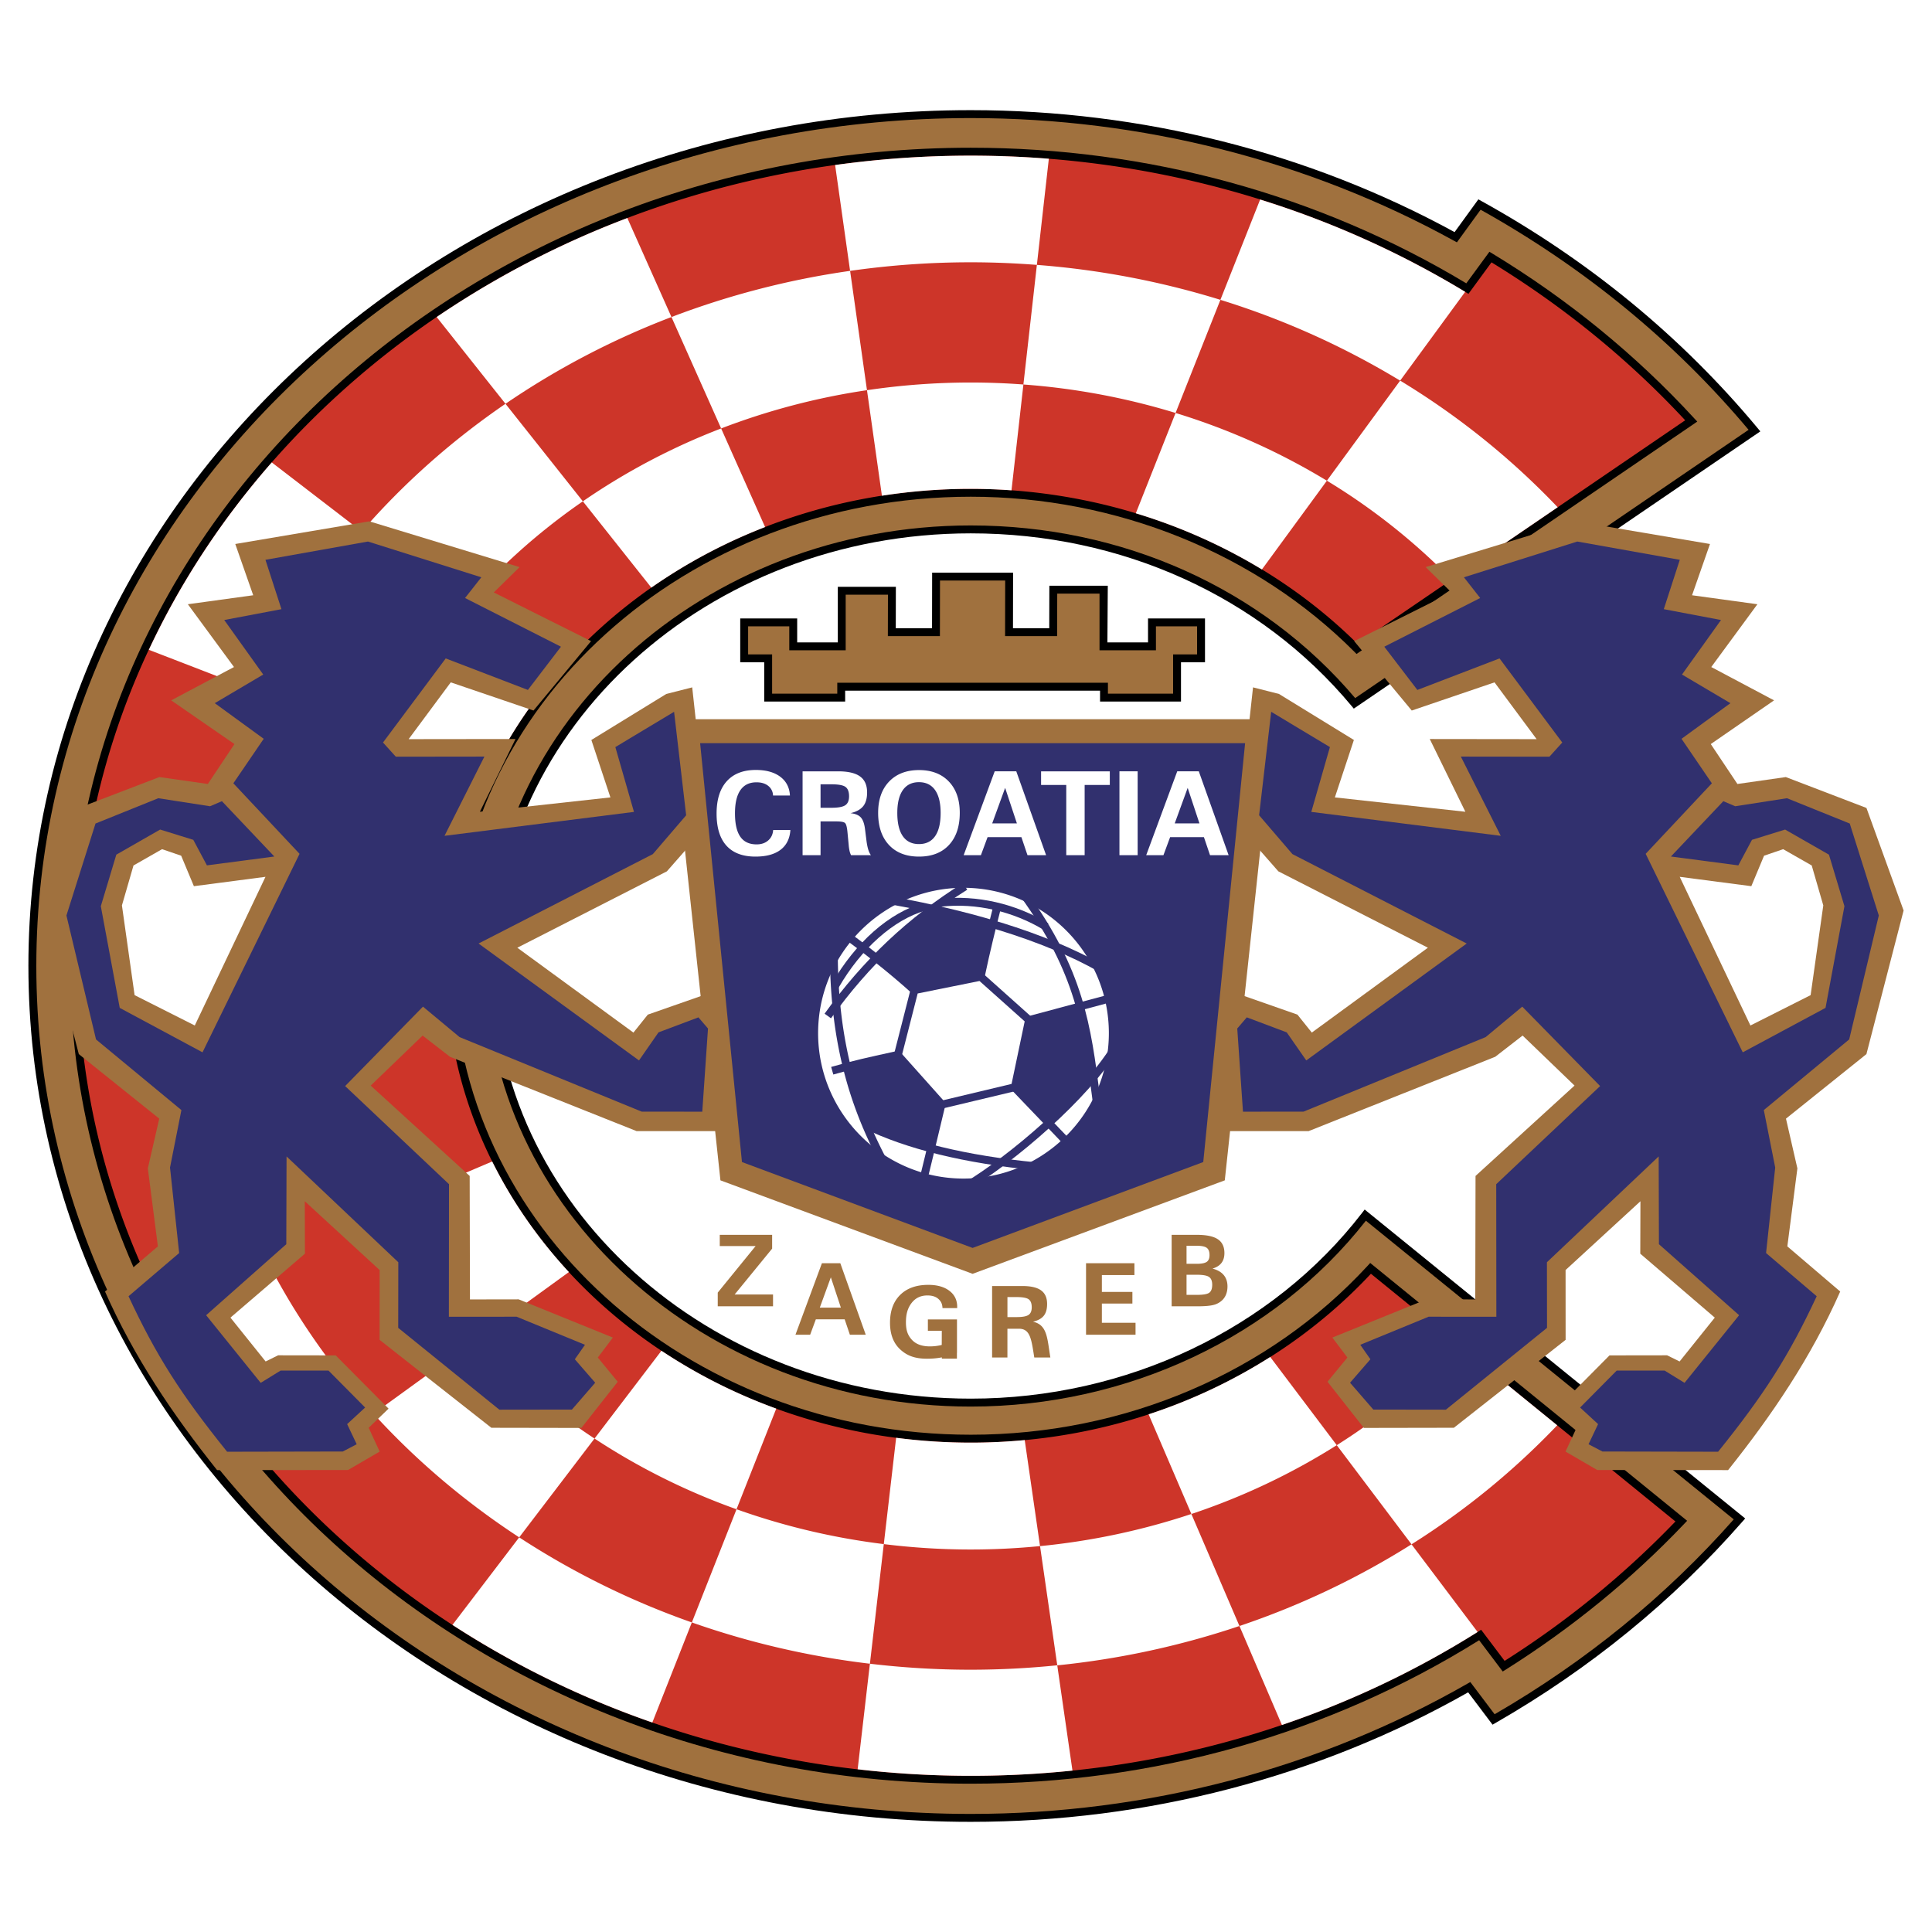
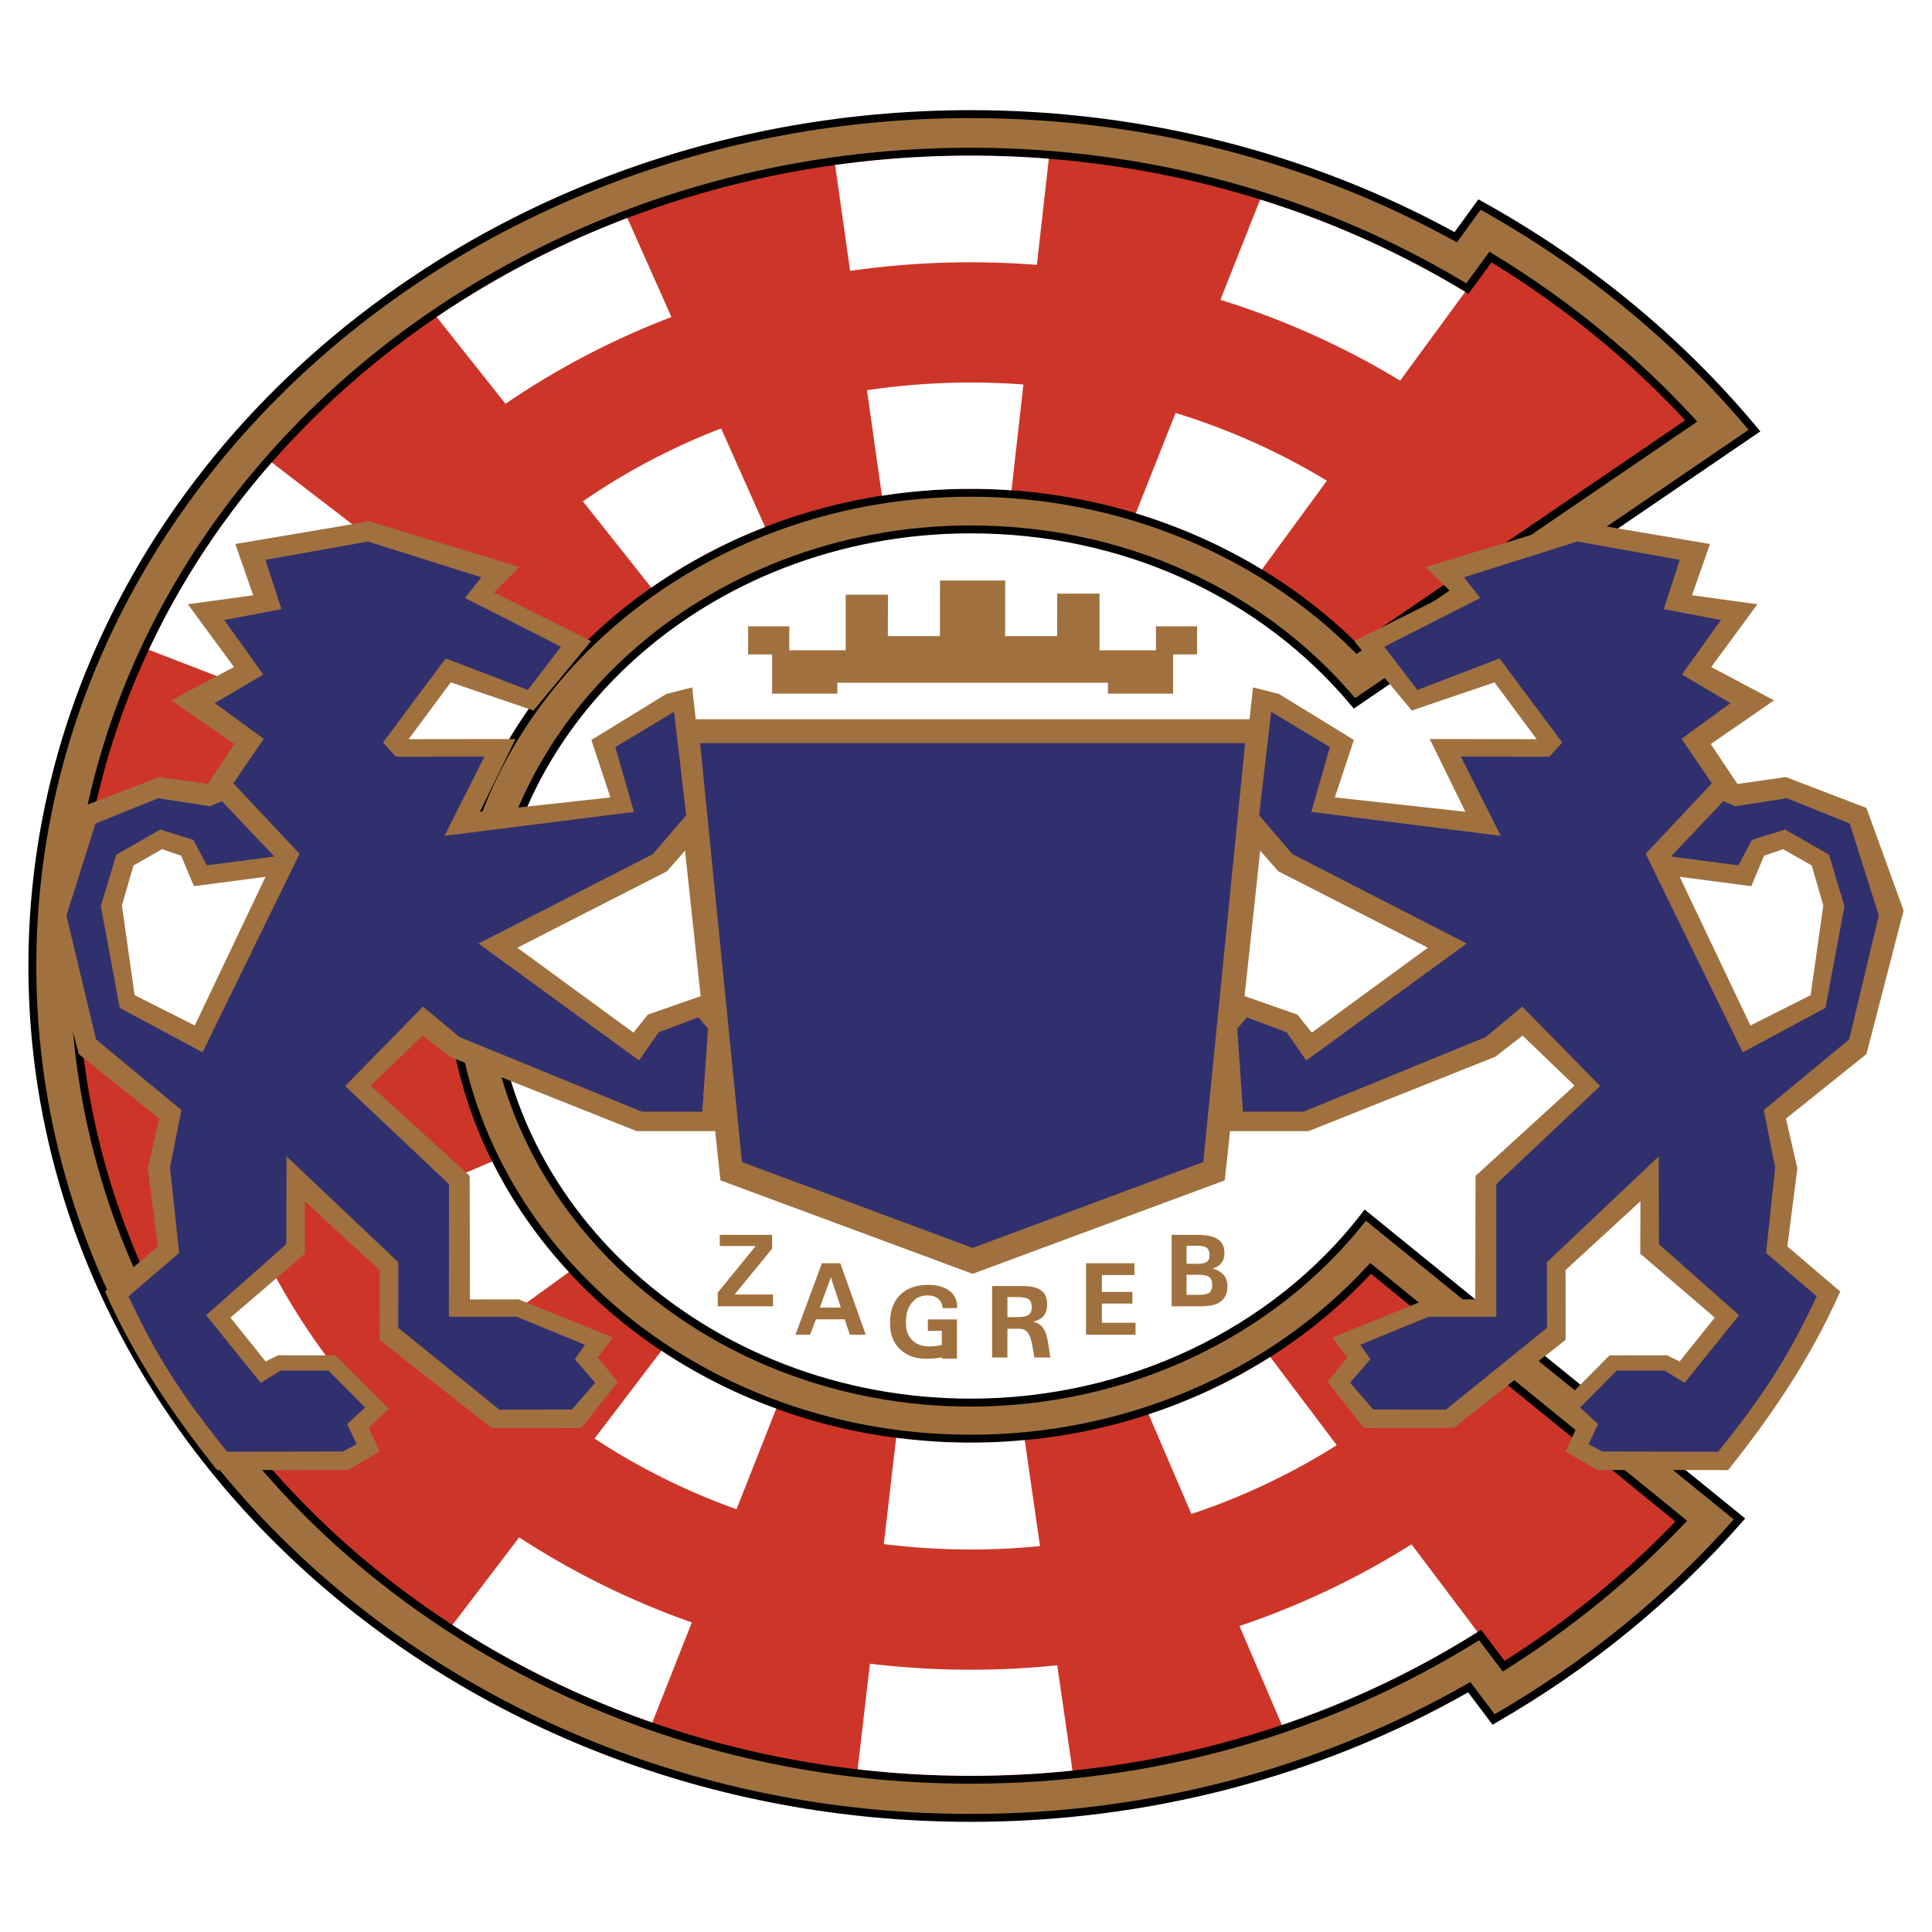
<svg xmlns="http://www.w3.org/2000/svg" width="2500" height="2500" viewBox="0 0 192.756 192.756">
  <g fill-rule="evenodd" clip-rule="evenodd">
    <path fill="#fff" d="M0 0h192.756v192.756H0V0z" />
    <path fill="#fff" d="M177.283 130.605l-13.398 11.43-127.103.416 2.603-92.973 115.16.234 22.738 80.893z" />
    <path d="M2.834 96.378c0 47.083 42.178 85.388 94.021 85.388 17.578 0 34.728-4.471 49.623-12.922.346.457 2.434 3.227 2.434 3.227l.303-.174c9.41-5.408 17.699-12.168 24.633-20.092l.27-.307-37.965-30.822-.246.32c-8.936 11.613-23.533 18.547-39.05 18.547-26.241 0-47.589-19.363-47.589-43.165 0-23.801 21.349-43.165 47.589-43.165 15.025 0 28.869 6.273 37.982 17.211l.229.275 40.561-27.66-.277-.334c-7.572-9.104-16.842-16.724-27.549-22.647l-.305-.169-2.373 3.268c-14.566-7.958-31.246-12.167-48.267-12.167-51.845 0-94.024 38.305-94.024 85.388z" />
    <path d="M3.624 96.378c0-46.647 41.824-84.598 93.232-84.598 17.007 0 33.673 4.23 48.193 12.232l.307.168 2.365-3.256c10.359 5.778 19.352 13.163 26.736 21.958-.717.488-38.689 26.383-39.25 26.767-9.268-10.948-23.219-17.225-38.351-17.225-26.676 0-48.379 19.717-48.379 43.954 0 24.237 21.703 43.956 48.379 43.956 15.619 0 30.316-6.93 39.419-18.543l36.701 29.797c-6.746 7.641-14.77 14.182-23.857 19.443l-2.426-3.215-.301.172c-14.848 8.498-31.977 12.988-49.537 12.988-51.407.001-93.231-37.951-93.231-84.598z" fill="#a0713e" />
    <path d="M153.748 139.871l-3.963-3.223-13.078-10.641-.25.273c-9.865 10.717-24.299 16.863-39.598 16.863-28.444 0-51.585-20.992-51.585-46.793s23.141-46.792 51.585-46.792c14.518 0 28.461 5.634 38.252 15.456l.23.232 33.994-23.183-.309-.335c-5.818-6.327-12.586-11.852-20.115-16.422l-.311-.188s-1.959 2.677-2.307 3.15c-14.707-8.849-31.791-13.529-49.436-13.529-49.549 0-89.861 36.61-89.861 81.61s40.312 81.611 89.861 81.611c18.192 0 35.719-4.951 50.717-14.314l2.354 3.121.307-.193c6.576-4.139 12.564-9.029 17.797-14.537l.293-.309-14.577-11.857z" />
    <path d="M7.786 96.352c0-44.565 39.958-80.822 89.073-80.822 17.624 0 34.686 4.702 49.34 13.597l.309.188 2.299-3.14c7.211 4.413 13.707 9.712 19.324 15.758l-32.699 22.3c-9.926-9.827-23.961-15.461-38.573-15.461-28.879 0-52.373 21.344-52.373 47.58 0 26.236 23.494 47.58 52.373 47.58 15.389 0 29.911-6.141 39.918-16.85l30.381 24.715a91.748 91.748 0 0 1-17.043 13.91l-2.342-3.105-.307.193c-14.939 9.406-32.439 14.379-50.608 14.379-49.114 0-89.072-36.256-89.072-80.822z" fill="#cd3529" />
-     <path d="M93 57.132l-.01 5.548h-3.618l.009-4.134h-5.792v5.548h-4.054v-2.393h-5.682v4.377h2.393v3.917h8.076v-1.088h25.43v1.088h8.076v-3.917h2.395v-4.377h-5.684v2.393h-4.053l.039-5.657h-5.83l-.01 4.243h-3.619l.01-5.548H93z" />
    <path d="M100.287 57.919c0 .681-.01 5.548-.01 5.548h5.193l.01-4.243h4.219v5.657h5.629v-2.393h4.105v2.802h-2.393v3.917h-6.502v-1.088H83.535v1.088h-6.501V65.29H74.64v-2.802h4.107v2.393h5.628v-5.548h4.216l-.009 4.134h5.193l.009-5.548h6.503zM97.037 127.09l25.16-9.326 4.944-46.007H66.936l4.942 46.007 25.159 9.326z" fill="#a0713e" />
    <path fill="#31306e" d="M97.037 124.506l23.012-8.568 4.176-41.793H69.851l4.175 41.793 23.011 8.568z" />
    <path d="M116.895 130.33v-7.131h2.496c.965 0 1.668.145 2.107.438.441.291.662.754.662 1.385 0 .4-.098.727-.293.98-.195.256-.494.445-.895.566.492.129.865.342 1.117.641.25.299.377.68.377 1.139 0 .287-.045.545-.133.775a1.601 1.601 0 0 1-.387.594 1.906 1.906 0 0 1-.859.473c-.348.094-.91.141-1.688.141h-2.504v-.001zm1.486-1.141h1.02c.637 0 1.053-.07 1.248-.215.195-.143.293-.408.293-.789 0-.375-.105-.637-.316-.783-.209-.146-.617-.219-1.225-.219h-1.02v2.006zm0-3.099h1.02c.477 0 .809-.066.996-.195.186-.131.277-.355.277-.674 0-.342-.09-.582-.273-.721s-.516-.209-1-.209h-1.02v1.799zm-10.027 7.074v-7.131h4.828v1.18h-3.248v1.684h3.045v1.16h-3.045v1.918h3.359v1.189h-4.939zm-9.372 2.274v-7.131h3.025c.846 0 1.467.146 1.863.436.4.289.6.744.6 1.359 0 .506-.111.896-.336 1.174-.223.277-.582.475-1.076.59 1.447.312 1.422 1.674 1.736 3.572h-1.604c-.293-1.867-.408-2.871-1.543-2.871h-1.137v2.871h-1.528zm1.53-4.032h.918c.576 0 .973-.072 1.186-.217.215-.146.32-.398.32-.76 0-.383-.1-.648-.303-.797s-.604-.223-1.203-.223h-.918v1.997zm-5.034.233v3.336c-.001.002-.004.002-.006.004v.57h-1.505v-.125c-.447.09-.941.135-1.481.135-1.229 0-2.011-.312-2.682-.936-.671-.625-1.007-1.508-1.007-2.652 0-1.184.337-2.109 1.012-2.777.673-.668 1.61-1.004 2.808-1.004.884 0 1.586.199 2.105.594.518.396.776.928.776 1.592v.131h-1.465c-.021-.438-.159-.688-.414-.916-.258-.229-.622-.344-1.092-.344-.662 0-1.185.246-1.568.74-.383.492-.574 1.082-.574 1.938 0 .838.203 1.324.604 1.756.403.432.998.648 1.781.648a4.849 4.849 0 0 0 1.188-.144l.005-1.41h-1.388v-1.135h2.903v-.001zm-23.869-1.309v-1.367l3.779-4.643h-3.577v-1.121h5.225v1.377l-3.739 4.574h3.828v1.18h-5.516zm7.754 2.834l2.639-7.131h1.836l2.537 7.131h-1.583l-.519-1.533h-2.877l-.567 1.533h-1.466zm2.428-2.703h2.102l-1-3.021-1.102 3.021z" fill="#a0713e" />
-     <path d="M78.857 82.815c-.061.862-.389 1.52-.984 1.971-.595.451-1.428.677-2.501.677-1.272 0-2.238-.364-2.894-1.09-.656-.726-.984-1.791-.984-3.198 0-1.404.338-2.48 1.014-3.229.675-.751 1.642-1.127 2.9-1.127 1.027 0 1.839.227 2.44.678.6.451.922 1.077.964 1.874h-1.686a1.26 1.26 0 0 0-.474-.96c-.298-.24-.689-.36-1.175-.36-.709 0-1.245.26-1.606.78-.362.519-.542 1.29-.542 2.312 0 1.051.178 1.83.533 2.338.354.509.897.763 1.626.763.47 0 .855-.13 1.153-.391.301-.261.465-.606.496-1.038h1.72zm3.011-2.223h1.077c.676 0 1.14-.085 1.391-.255.25-.17.375-.467.375-.891 0-.449-.119-.761-.356-.935-.237-.175-.708-.261-1.411-.261h-1.077v2.342h.001zm-1.794 4.73v-8.366h3.548c.992 0 1.721.17 2.187.511.468.339.702.871.702 1.593 0 .594-.131 1.053-.394 1.379-.263.324-.684.556-1.262.691.466.05.808.188 1.021.417.215.229.355.614.425 1.16l.152 1.208c.045.335.103.618.171.844.071.226.158.414.267.562h-1.98a1.737 1.737 0 0 1-.146-.403 4.315 4.315 0 0 1-.091-.617l-.121-1.267c-.048-.509-.128-.817-.247-.923-.116-.106-.405-.159-.865-.159h-1.575v3.369h-1.792v.001zm9.45-4.215c0 1.016.184 1.789.549 2.315.368.528.903.792 1.61.792.709 0 1.247-.264 1.614-.792.366-.526.55-1.299.55-2.315 0-.999-.187-1.76-.556-2.283-.371-.524-.907-.786-1.608-.786-.7 0-1.233.264-1.604.788-.37.528-.555 1.287-.555 2.281zm-1.911-.011c0-1.32.366-2.36 1.097-3.123.731-.76 1.727-1.142 2.983-1.142 1.254 0 2.246.382 2.973 1.142.728.763 1.091 1.803 1.091 3.123 0 1.365-.359 2.434-1.077 3.208-.717.772-1.713 1.159-2.987 1.159-1.276 0-2.276-.385-2.997-1.157-.721-.771-1.083-1.842-1.083-3.21zm8.532 4.226l3.096-8.366h2.154l2.975 8.366h-1.857l-.607-1.798h-3.375l-.666 1.798h-1.72zm2.847-3.171h2.465l-1.174-3.544-1.291 3.544zm7.389 3.171v-7.004h-2.512v-1.361h6.857v1.361h-2.51v7.004h-1.835zm5.307 0v-8.366h1.816v8.366h-1.816zm2.669 0l3.096-8.366h2.152l2.975 8.366h-1.855l-.609-1.798h-3.373l-.666 1.798h-1.72zm2.846-3.171h2.467l-1.174-3.544-1.293 3.544zM96.127 88.576c7.988 0 14.504 6.516 14.504 14.504 0 7.99-6.516 14.506-14.504 14.506-7.989 0-14.505-6.516-14.505-14.506 0-7.988 6.516-14.504 14.505-14.504zM103.449 26.428a83.536 83.536 0 0 1 18.311 3.486l-4.473 11.287a69.209 69.209 0 0 0-15.182-2.84l1.344-11.933zM139.695 37.976l-.002.001.002-.001zM144.826 57.826l10.584-7.218a76.298 76.298 0 0 0-15.715-12.632h-.002l-7.309 9.983a63.275 63.275 0 0 1 12.442 9.867zM133.369 144.186l7.459 9.891a76.082 76.082 0 0 0 14.535-11.875l-9.836-8a63.078 63.078 0 0 1-12.158 9.984zM118.863 151.049a69.02 69.02 0 0 1-15.098 3.207l1.719 11.896a83.238 83.238 0 0 0 18.176-3.926l-4.797-11.177zM88.176 154.055a68.56 68.56 0 0 1-14.692-3.477l-4.458 11.293a82.948 82.948 0 0 0 17.765 4.119l1.385-11.935zM59.315 143.523a62.81 62.81 0 0 1-11.729-9.955l-10.318 7.484c4.24 4.65 9.128 8.797 14.532 12.33l7.515-9.859zM38.463 120.404c-3.681-7.33-5.735-15.467-5.735-24.026 0-8.038 1.812-15.704 5.081-22.68l-12.155-4.695c-3.95 8.419-6.139 17.673-6.139 27.375 0 10.374 2.504 20.233 6.986 29.11l3.172-7.805 8.79 2.721zM36.087 53.032c4.155-4.788 8.981-9.075 14.345-12.745l7.72 9.73c-4.491 3.099-8.522 6.722-11.979 10.768l-10.086-7.753zM66.992 31.63a82.737 82.737 0 0 1 17.823-4.606l1.684 11.905a68.479 68.479 0 0 0-14.55 3.817L66.992 31.63z" fill="#fff" />
    <path d="M37.809 73.698l10.796 4.171a46.713 46.713 0 0 1 6.51-10.21l-8.942-6.874c-3.364 3.937-6.188 8.271-8.364 12.913zM96.856 38.164c-3.524 0-6.984.265-10.357.766l1.49 10.529a57.516 57.516 0 0 1 8.871-.686c1.358 0 2.711.051 4.057.147l1.189-10.559a70.696 70.696 0 0 0-5.25-.197zM117.287 41.202l-3.967 10.01a55.045 55.045 0 0 1 12.582 5.603l6.482-8.855a66.787 66.787 0 0 0-15.097-6.758zM139.693 37.977l6.488-8.86a92.708 92.708 0 0 0-20.457-9.209l-3.965 10.007a80.487 80.487 0 0 1 17.934 8.062zM96.856 26.169c2.222 0 4.419.091 6.593.259l1.193-10.588a98.102 98.102 0 0 0-21.322.625l1.494 10.561a84.812 84.812 0 0 1 12.042-.857zM66.992 31.63l-4.403-9.876a91.807 91.807 0 0 0-19.023 9.876l6.868 8.657a79.732 79.732 0 0 1 16.558-8.657zM36.087 53.032l-8.972-6.897C22.15 51.8 18.012 58.083 14.85 64.831l10.803 4.173c2.701-5.755 6.223-11.121 10.434-15.972zM58.152 50.017l6.831 8.61a53.833 53.833 0 0 1 11.351-6.043l-4.386-9.838a66.057 66.057 0 0 0-13.796 7.271zM15.522 130.152A80.448 80.448 0 0 0 26.112 146l4.351-.014 6.804-4.934c-4.296-4.713-7.928-9.941-10.767-15.564l-10.978 4.664zM51.8 153.383l-6.659 8.734a92.107 92.107 0 0 0 19.943 9.736l3.941-9.982a80.174 80.174 0 0 1-17.225-8.488zM96.856 166.588c-3.41 0-6.77-.205-10.066-.598l-1.222 10.531a98.358 98.358 0 0 0 21.432.131l-1.518-10.506a85.283 85.283 0 0 1-8.626.442zM123.66 162.227l4.236 9.873a92.422 92.422 0 0 0 19.525-9.277l-6.594-8.746a80.245 80.245 0 0 1-17.167 8.15zM133.369 144.186l-6.637-8.799a54.297 54.297 0 0 1-12.135 5.721l4.268 9.943a66.583 66.583 0 0 0 14.504-6.865zM96.856 154.594c2.333 0 4.638-.117 6.908-.34l-1.527-10.576c-1.775.166-3.57.254-5.377.254a57.89 57.89 0 0 1-7.452-.484l-1.231 10.607c2.839.353 5.736.539 8.679.539zM73.483 150.578l3.964-10.041a54.073 54.073 0 0 1-11.455-5.773l-6.676 8.76a66.307 66.307 0 0 0 14.167 7.054zM47.586 133.568l9.173-6.654c-3.074-3.322-5.66-7.029-7.652-11.031l-10.644 4.521c2.392 4.764 5.473 9.188 9.123 13.164z" fill="#fff" />
    <path fill="#31306e" d="M89.283 105.545l4.394 4.926.588-.526-4.395-4.924-.587.524zM84.114 93.568c1.761 1.271 4.634 3.498 6.938 5.596l.53-.582c-2.329-2.119-5.23-4.369-7.007-5.652l-.461.638zM102.412 101.436l.203.761 8.512-2.285-.203-.762-8.512 2.286z" />
    <path d="M99.057 92.198a85.343 85.343 0 0 0-6.034-1.534 46.012 46.012 0 0 0-5.615 4.919 74.073 74.073 0 0 1 3.869 3.244l6.573-1.418c.367-1.753.775-3.487 1.207-5.211zM104.641 112.045l-3.455-3.625 1.404-6.629 5.154-1.391c.658 2.332 1.025 4.625 1.346 7.061-1.281 1.521-2.819 3.09-4.449 4.584zM88.161 116.77l.692-.375c-2.735-5.053-5.497-11.705-5.251-22.736l-.787-.018c-.251 11.214 2.561 17.986 5.346 23.129z" fill="#31306e" />
    <path d="M82.268 101.137l.641.459c3.758-5.254 8.204-9.449 13.59-12.828l-.418-.667c-5.476 3.434-9.995 7.698-13.813 13.036z" fill="#31306e" />
    <path d="M88.356 90.147c9.493 1.662 16.995 4.151 22.298 7.398l.412-.67c-5.389-3.3-12.982-5.824-22.574-7.504l-.136.776zM88.938 104.984c-2.143.467-3.835.838-6.014 1.465l.217.756c2.154-.619 3.835-.986 5.964-1.451l.748-.164-.168-.77-.747.164zM86.101 112.535c4.347 2.119 10.144 3.537 17.229 4.219l.076-.785c-6.993-.67-12.699-2.064-16.961-4.141l-.344.707z" fill="#31306e" />
    <path fill="#31306e" d="M92.376 115l-.729 2.992.766.182.728-2.985 1.183-4.945-.768-.172-1.18 4.928zM100.83 108.643l5.525 5.769.569-.545-5.526-5.769-.568.545z" />
-     <path d="M96.02 118.135l.404.676c4.908-2.936 12.083-9.125 15.121-14.01l-.67-.414c-2.973 4.781-10.025 10.859-14.855 13.748z" fill="#31306e" />
    <path d="M101.746 89.352c5.631 7.752 6.328 13.193 7.211 20.08l.115.9.781-.102-.115-.898c-.896-7-1.605-12.527-7.354-20.443l-.638.463zM82.98 98.154l.683.393c2.256-3.914 5.498-6.792 8.669-7.699l-.216-.757c-3.414.976-6.744 3.915-9.136 8.063z" fill="#31306e" />
    <path d="M93.829 89.674l.089.782c3.442-.391 7.186.467 10.27 2.353l.41-.671c-3.231-1.976-7.157-2.874-10.769-2.464z" fill="#31306e" />
    <path d="M97.475 97.291l.77.16c.512-2.455 1.109-4.858 1.627-6.885l-.762-.195c-.522 2.036-1.122 4.45-1.635 6.92z" fill="#31306e" />
    <path d="M97.762 97.064l-6.846 1.381-1.721 6.74.763.195 1.599-6.262 6.168-1.244c.266.238 4.201 3.756 4.508 4.029l-1.309 6.24c-.455.107-7.044 1.68-7.044 1.68l.183.766 7.527-1.795 1.506-7.174-5.141-4.596-.193.04z" fill="#31306e" />
-     <path d="M92.852 114.605c.362-1.486.738-3 1.06-4.395l-4.283-4.938c-1.894.4-3.441.723-5.194 1.184a41.671 41.671 0 0 0 1.918 5.811c1.954.942 4.146 1.715 6.499 2.338z" fill="#31306e" />
    <path d="M156.197 126.713l7.469-6.865-.016 5.232 7.434 6.379-3.51 4.375-1.246-.615-5.746.008-5.275 5.314 1.986 1.91-1.1 2.373 3.162 1.84 13.059.008c4.406-5.523 8.281-11.252 11.184-17.816l-5.275-4.504 1.002-7.783-1.139-4.963 8.027-6.438 3.709-14.328-3.707-10.231-8.043-3.081-4.83.69-2.658-3.982 6.314-4.361-6.266-3.325 4.604-6.265-6.521-.896 1.789-5.114-13.373-2.262-14.992 4.567 2.574 2.528-9.705 4.858 5.742 6.924 8.258-2.811 4.201 5.666-10.662-.013 3.553 7.257-13.021-1.432 1.898-5.731-7.475-4.591-2.588-.658-1.506 13.761 4.033 4.595 14.92 7.62-11.582 8.467-1.436-1.793-5.676-1.986-2.199 2.572.791 11.037h8.203l18.617-7.416 2.73-2.117 5.182 4.99-9.877 9.016-.027 12.32-4.859-.008-9.4 3.812 1.502 1.994-1.986 2.414 3.627 4.609 8.98-.016 11.15-8.773-.004-6.962zm-118.321 0l-7.467-6.865.015 5.232-7.433 6.379 3.51 4.375 1.245-.615 5.747.008 5.274 5.314-1.986 1.91 1.099 2.373-3.161 1.84-13.06.008c-4.405-5.523-8.28-11.252-11.184-17.816l5.276-4.504-1.002-7.783 1.139-4.963-8.027-6.438L4.153 90.84l3.708-10.231 8.042-3.081 4.832.69 2.657-3.982-6.313-4.361 6.266-3.325-4.603-6.265 6.521-.896-1.79-5.114 13.374-2.262 14.992 4.567-2.575 2.528 9.707 4.858-5.742 6.924-8.257-2.811-4.202 5.666 10.661-.013-3.552 7.257 13.022-1.432L59 73.828l7.474-4.591 2.588-.658 1.506 13.761-4.034 4.595-14.92 7.62 11.583 8.467 1.435-1.793 5.677-1.986 2.198 2.572-.791 11.037h-8.202l-18.618-7.416-2.731-2.117-5.181 4.99 9.876 9.016.028 12.32 4.859-.008 9.399 3.812-1.502 1.994 1.987 2.414-3.626 4.609-8.982-.016-11.149-8.773.002-6.964z" fill="#a0713e" />
    <path d="M29.886 85.186l-6.604-7.036 3.028-4.44-4.881-3.555 4.833-2.856-3.89-5.44 5.707-1.082-1.596-4.924 10.227-1.824 11.312 3.568-1.624 2.067 9.568 4.858-3.298 4.313-8.199-3.144-6.257 8.39 1.279 1.415 8.838-.011-3.979 7.905 18.901-2.386-1.858-6.467 5.86-3.521 1.205 10.325-3.326 3.875-17.386 8.919L63.753 105.8l1.946-2.8 3.983-1.498.955 1.113-.571 8.299-6.046-.006-18.168-7.436-3.652-3.039-7.767 7.924 10.364 9.789-.013 13.227 6.758-.004 6.821 2.801-1.012 1.445 2.032 2.34-2.323 2.678-7.242.01-10.088-8.162.009-6.547-11.15-10.557-.026 8.758-7.998 7.084 5.443 6.748 1.989-1.225h4.777l3.654 3.688-1.794 1.654.953 2.008-1.384.725-11.545.023c-4.617-5.736-7.073-9.582-9.835-15.514l5.051-4.309-.912-8.531 1.136-5.734-8.519-7.047-2.952-12.367 2.901-9.174 6.263-2.525 5.166.802 1.182-.507 5.231 5.521-6.726.883-1.36-2.548-3.307-1.025-4.373 2.504-1.546 5.142 1.887 10.146 8.259 4.434 9.682-19.805zm134.303 0l6.604-7.036-3.027-4.44 4.879-3.555-4.832-2.856 3.891-5.44-5.707-1.082 1.596-4.924-10.227-1.824-11.311 3.568 1.623 2.067-9.568 4.858 3.299 4.313 8.199-3.144 6.258 8.39-1.281 1.415-8.836-.011 3.979 7.905-18.9-2.386 1.857-6.467-5.859-3.521-1.205 10.325 3.326 3.875 17.385 8.919-16.006 11.665-1.949-2.8-3.984-1.498-.953 1.113.57 8.299 6.045-.006 18.168-7.436 3.652-3.039 7.768 7.924-10.365 9.789.012 13.227-6.758-.004-6.82 2.801 1.012 1.445-2.031 2.34 2.322 2.678 7.242.01 10.088-8.162-.01-6.547 11.15-10.557.025 8.758 8 7.084-5.445 6.748-1.988-1.225H161.3l-3.654 3.688 1.795 1.654-.953 2.008 1.383.725 11.545.023c4.617-5.736 7.074-9.582 9.836-15.514l-5.051-4.309.912-8.531-1.137-5.734 8.518-7.047 2.955-12.367-2.9-9.174-6.262-2.525-5.166.802-1.184-.507-5.23 5.521 6.727.883 1.361-2.548 3.305-1.025 4.375 2.504 1.545 5.142-1.887 10.146-8.258 4.434-9.686-19.805z" fill="#31306e" />
    <path d="M19.345 88.415l-1.27-3.041-1.906-.651-2.85 1.625-1.154 3.984 1.264 8.953 6.005 3.029 7.054-14.833-7.143.934zm155.385 0l1.27-3.041 1.906-.651 2.85 1.625 1.154 3.984-1.264 8.953-6.006 3.029-7.055-14.833 7.145.934z" fill="#fff" />
  </g>
</svg>